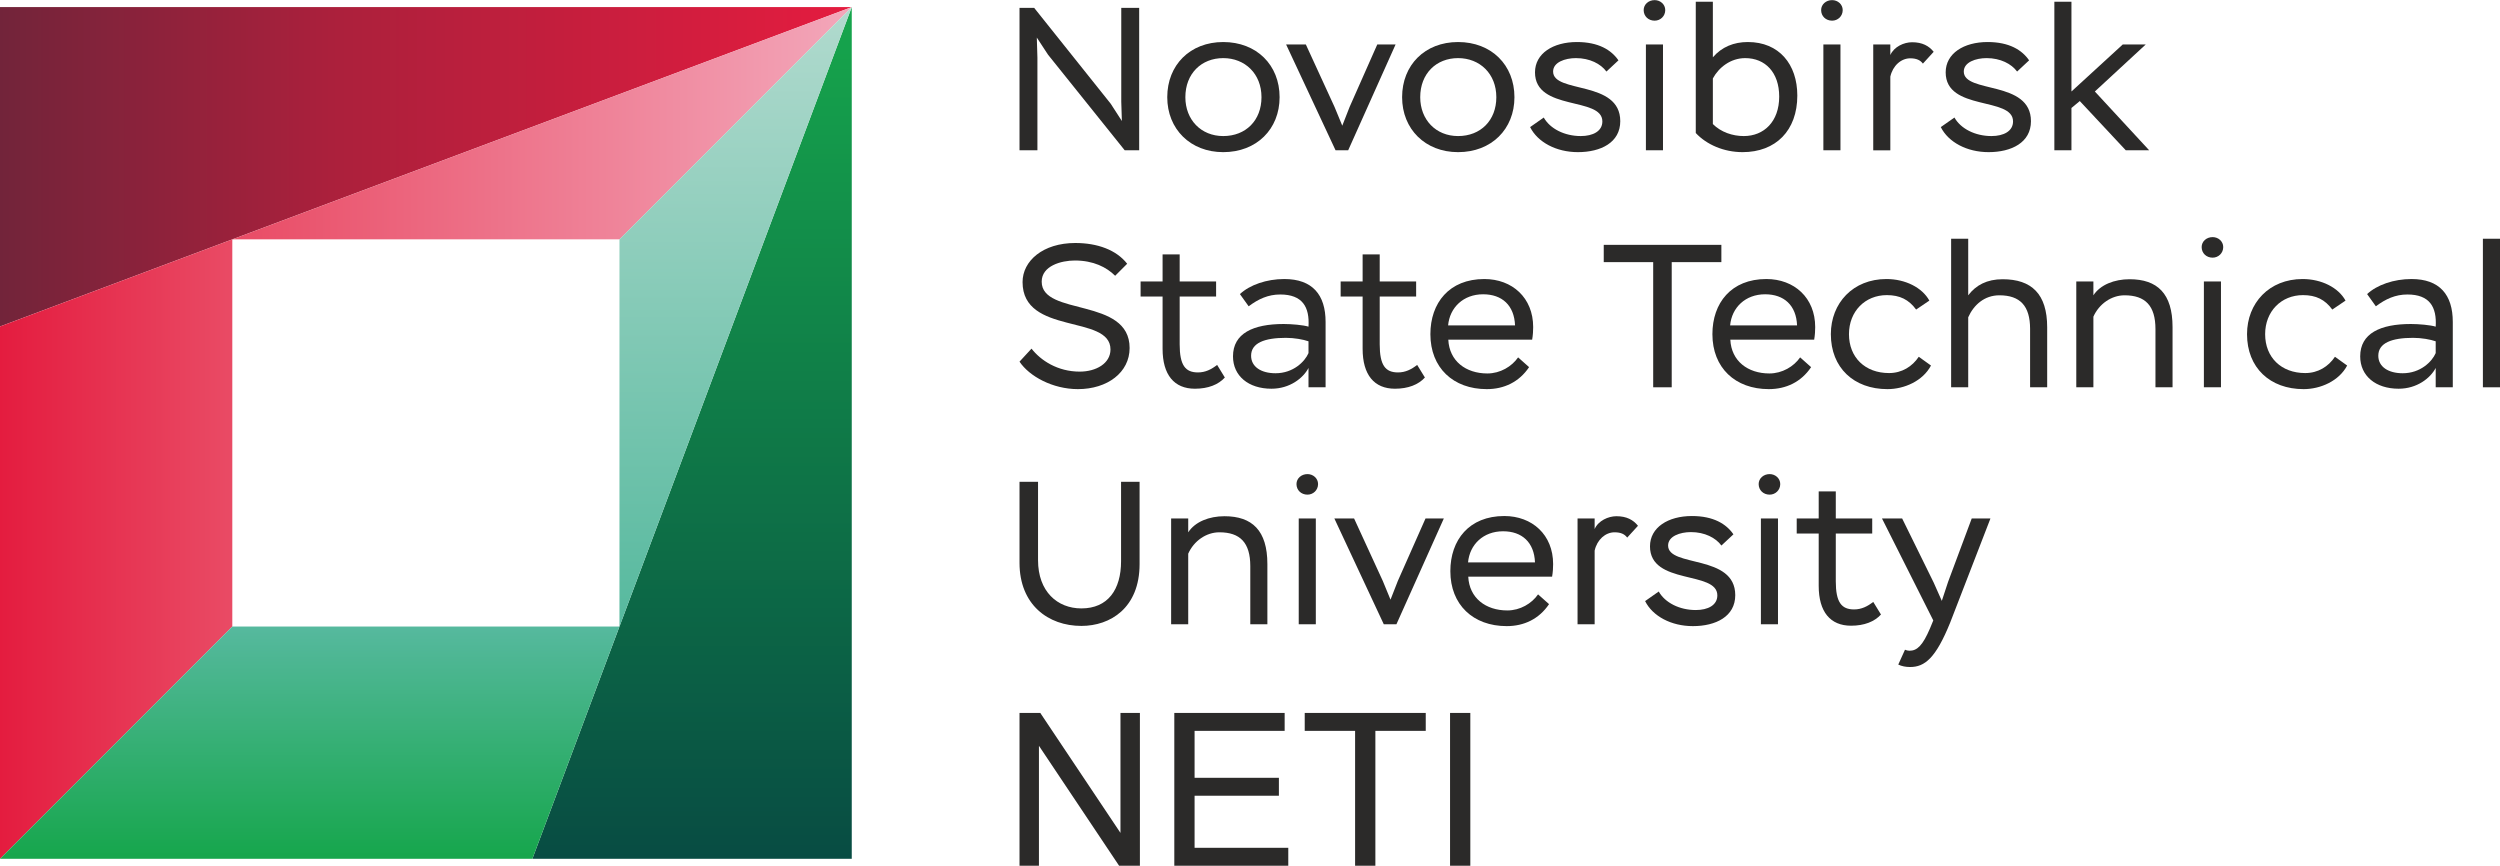
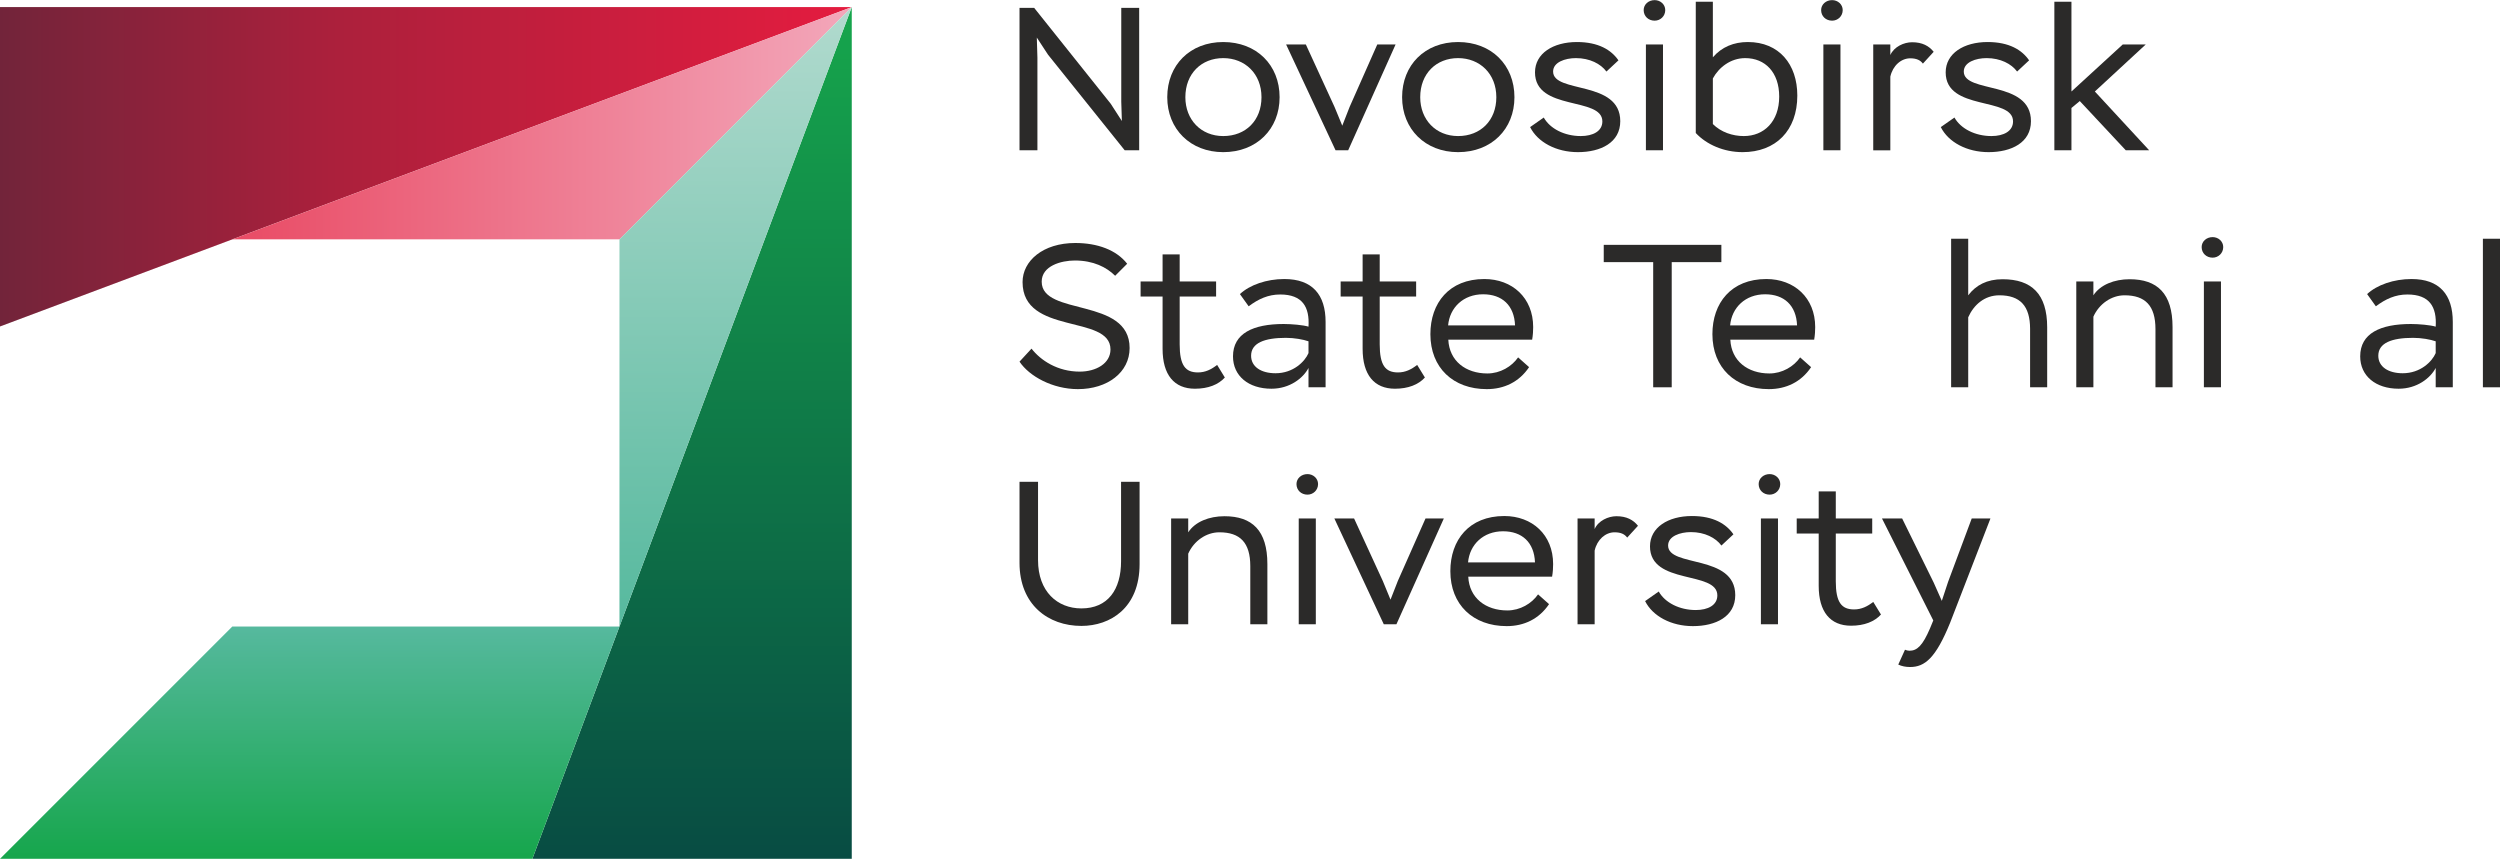
<svg xmlns="http://www.w3.org/2000/svg" xml:space="preserve" width="2125px" height="736px" version="1.1" style="shape-rendering:geometricPrecision; text-rendering:geometricPrecision; image-rendering:optimizeQuality; fill-rule:evenodd; clip-rule:evenodd" viewBox="0 0 1812.48 627.59">
  <defs>
    <style type="text/css">
   
    .fil1 {fill:#2B2A29;fill-rule:nonzero}
    .fil0 {fill:#2B2A29;fill-rule:nonzero}
    .fil5 {fill:url(#id0)}
    .fil3 {fill:url(#id1)}
    .fil2 {fill:url(#id2)}
    .fil7 {fill:url(#id3)}
    .fil4 {fill:url(#id4)}
    .fil6 {fill:url(#id5)}
   
  </style>
    <linearGradient id="id0" gradientUnits="userSpaceOnUse" x1="0" y1="397.97" x2="168.32" y2="397.97">
      <stop offset="0" style="stop-opacity:1; stop-color:#E41C3F" />
      <stop offset="1" style="stop-opacity:1; stop-color:#E94B65" />
    </linearGradient>
    <linearGradient id="id1" gradientUnits="userSpaceOnUse" x1="501.74" y1="622.49" x2="501.74" y2="5.02">
      <stop offset="0" style="stop-opacity:1; stop-color:#084C43" />
      <stop offset="1" style="stop-opacity:1; stop-color:#16A64C" />
    </linearGradient>
    <linearGradient id="id2" gradientUnits="userSpaceOnUse" x1="0" y1="120.76" x2="617.47" y2="120.76">
      <stop offset="0" style="stop-opacity:1; stop-color:#72243A" />
      <stop offset="0.388" style="stop-opacity:1; stop-color:#AB203C" />
      <stop offset="1" style="stop-opacity:1; stop-color:#E41C3F" />
    </linearGradient>
    <linearGradient id="id3" gradientUnits="userSpaceOnUse" x1="224.53" y1="622.49" x2="224.53" y2="454.07">
      <stop offset="0" style="stop-opacity:1; stop-color:#16A64C" />
      <stop offset="1" style="stop-opacity:1; stop-color:#56B99E" />
    </linearGradient>
    <linearGradient id="id4" gradientUnits="userSpaceOnUse" x1="168.32" y1="89.23" x2="617.47" y2="89.23">
      <stop offset="0" style="stop-opacity:1; stop-color:#E94B65" />
      <stop offset="1" style="stop-opacity:1; stop-color:#F3A7BA" />
    </linearGradient>
    <linearGradient id="id5" gradientUnits="userSpaceOnUse" x1="533.26" y1="454.07" x2="533.26" y2="5.02">
      <stop offset="0" style="stop-opacity:1; stop-color:#56B99E" />
      <stop offset="1" style="stop-opacity:1; stop-color:#B1DACE" />
    </linearGradient>
  </defs>
  <g id="Слой_x0020_1">
    <g id="_531308608">
      <g>
        <polygon class="fil0" points="815.41,108.88 759.79,39.54 751.68,27.15 752.12,41.75 752.12,108.88 739.14,108.88 739.14,5.61 749.76,5.61 805.24,75.1 813.35,87.64 812.91,73.62 812.91,5.61 825.89,5.61 825.89,108.88 " />
        <path class="fil0" d="M886.83 98.56c16.38,0 27.74,-11.36 27.74,-28.18 0,-16.97 -11.95,-28.33 -27.74,-28.33 -15.79,0 -27.45,11.21 -27.45,28.33 0,16.37 11.36,28.18 27.45,28.18zm0 -68.17c24.2,0 40.87,16.67 40.87,39.99 0,23.16 -16.67,39.84 -40.87,39.84 -23.76,0 -40.58,-16.68 -40.58,-39.84 0,-23.32 16.53,-39.99 40.58,-39.99z" />
        <polygon class="fil0" points="977.42,108.88 968.27,108.88 932.42,32.16 946.73,32.16 967.53,77.46 973.14,91.04 978.45,77.46 998.51,32.16 1011.79,32.16 " />
        <path class="fil0" d="M1057.09 98.56c16.37,0 27.74,-11.36 27.74,-28.18 0,-16.97 -11.95,-28.33 -27.74,-28.33 -15.79,0 -27.44,11.21 -27.44,28.33 0,16.37 11.36,28.18 27.44,28.18zm0 -68.17c24.2,0 40.87,16.67 40.87,39.99 0,23.16 -16.67,39.84 -40.87,39.84 -23.75,0 -40.57,-16.68 -40.57,-39.84 0,-23.32 16.52,-39.99 40.57,-39.99z" />
        <path class="fil0" d="M1112.86 52.38c0,-13.73 13.13,-21.99 30.4,-21.99 15.64,0 24.93,5.76 30.1,13.28l-8.71 8.12c-4.13,-5.61 -12.1,-9.74 -22.13,-9.74 -7.82,0 -16.53,2.95 -16.53,9.74 0,16.08 48.69,6.05 48.69,36 0,15.49 -14.16,22.43 -30.69,22.43 -15.78,0 -29.21,-7.24 -34.67,-18.16l9.89 -6.93c4.57,8.12 15.05,13.43 26.85,13.43 8.85,0 15.64,-3.55 15.64,-10.62 0,-18.16 -48.84,-7.24 -48.84,-35.56z" />
        <path class="fil0" d="M1193.27 32.16l12.39 0 0 76.72 -12.39 0 0 -76.72zm6.34 -32.16c4.14,0 7.68,3.1 7.68,7.23 0,4.43 -3.54,7.67 -7.68,7.67 -4.57,0 -7.96,-3.24 -7.96,-7.67 0,-4.13 3.54,-7.23 7.96,-7.23z" />
        <path class="fil0" d="M1241.81 56.8l0 33.06c5.9,5.9 14.31,8.7 22.43,8.7 14.61,0 25.67,-10.48 25.67,-28.63 0,-17.55 -10.18,-27.88 -24.64,-27.88 -10.62,0 -19.18,6.79 -23.46,14.75zm-12.39 -55.62l12.39 0 0 40.28c6.5,-7.53 15.2,-11.07 25.38,-11.07 22.58,0 35.85,16.09 35.85,38.81 0,25.37 -15.63,41.02 -39.69,41.02 -13.57,0 -26.11,-5.46 -33.93,-13.87l0 -95.17z" />
        <path class="fil0" d="M1321.93 32.16l12.39 0 0 76.72 -12.39 0 0 -76.72zm6.35 -32.16c4.13,0 7.67,3.1 7.67,7.23 0,4.43 -3.54,7.67 -7.67,7.67 -4.58,0 -7.97,-3.24 -7.97,-7.67 0,-4.13 3.54,-7.23 7.97,-7.23z" />
        <path class="fil0" d="M1358.08 32.16l12.39 0 0 7.67c2.66,-6.04 9.88,-9.29 15.79,-9.29 7.37,0 12.24,2.66 15.64,6.93l-7.82 8.57c-1.77,-2.37 -4.43,-3.85 -9.15,-3.85 -6.64,0 -12.69,5.32 -14.46,13.29l0 53.4 -12.39 0 0 -76.72z" />
        <path class="fil0" d="M1410.6 52.38c0,-13.73 13.13,-21.99 30.4,-21.99 15.64,0 24.93,5.76 30.09,13.28l-8.7 8.12c-4.13,-5.61 -12.1,-9.74 -22.13,-9.74 -7.82,0 -16.53,2.95 -16.53,9.74 0,16.08 48.7,6.05 48.7,36 0,15.49 -14.17,22.43 -30.7,22.43 -15.78,0 -29.21,-7.24 -34.67,-18.16l9.89 -6.93c4.57,8.12 15.05,13.43 26.85,13.43 8.85,0 15.64,-3.55 15.64,-10.62 0,-18.16 -48.84,-7.24 -48.84,-35.56z" />
        <polygon class="fil0" points="1489.39,1.18 1501.78,1.18 1501.78,66.25 1538.97,32.16 1555.64,32.16 1518.75,66.25 1558.14,108.88 1541.18,108.88 1507.83,73.18 1501.78,78.2 1501.78,108.88 1489.39,108.88 " />
      </g>
      <g>
        <g>
          <path class="fil0" d="M741.35 204.42c0,-15.34 14.75,-28.33 38.22,-28.33 16.08,0 29.8,5.02 37.62,15.05l-8.71 8.71c-6.2,-6.2 -15.79,-11.07 -29.21,-11.07 -9.89,0 -24.05,3.84 -24.05,15.35 0,25.23 63.74,11.07 63.74,48.1 0,17.7 -16.09,29.8 -37.48,29.8 -18.3,0 -35.26,-9.3 -42.34,-19.92l8.7 -9.44c6.64,8.55 18.89,16.67 34.97,16.67 11.8,0 22.28,-5.9 22.28,-16.08 0,-25.67 -63.74,-10.03 -63.74,-48.84z" />
          <path class="fil0" d="M826.92 203.98l15.94 0 0 -19.63 12.39 0 0 19.63 26.41 0 0 10.92 -26.41 0 0 34.67c0,15.2 4.13,20.36 13.28,20.36 5.31,0 9.74,-2.21 13.87,-5.46l5.6 9.15c-4.72,5.17 -12.09,8.12 -21.68,8.12 -15.05,0 -23.46,-10.04 -23.46,-28.93l0 -37.91 -15.94 0 0 -10.92z" />
          <path class="fil0" d="M948.65 255.91l0 -8.55c-3.84,-1.33 -10.18,-2.51 -16.38,-2.51 -15.49,0 -25.23,3.69 -25.23,12.98 0,7.97 7.23,12.69 17.7,12.69 12.84,0 21.25,-8.41 23.91,-14.61zm-49.72 -42.78c7.08,-6.64 19.32,-10.92 32.16,-10.92 20.36,0 29.95,11.36 29.95,31.13l0 47.36 -12.39 0 0 -14.01c-3.84,7.37 -13.57,15.05 -26.86,15.05 -16.67,0 -27.88,-9.3 -27.88,-23.46 0,-16.68 14.61,-23.46 36.74,-23.46 5.75,0 14.16,0.73 18,1.92 0.88,-14.32 -4.43,-23.32 -20.51,-23.32 -8.7,0 -15.79,3.25 -22.87,8.56l-6.34 -8.85z" />
          <path class="fil0" d="M971.96 203.98l15.93 0 0 -19.63 12.39 0 0 19.63 26.41 0 0 10.92 -26.41 0 0 34.67c0,15.2 4.13,20.36 13.28,20.36 5.32,0 9.74,-2.21 13.87,-5.46l5.61 9.15c-4.72,5.17 -12.1,8.12 -21.69,8.12 -15.05,0 -23.46,-10.04 -23.46,-28.93l0 -37.91 -15.93 0 0 -10.92z" />
          <path class="fil0" d="M1049.86 235.85l48.54 0c-0.59,-14.61 -9.44,-22.58 -23.16,-22.58 -14.31,0 -24.2,9.59 -25.38,22.58zm58.72 30.24c-7.22,10.78 -18.14,15.94 -30.68,15.94 -24.35,0 -40.88,-15.49 -40.88,-39.84 0,-22.57 13.58,-39.98 39.1,-39.98 20.22,0 35.42,13.57 35.42,34.82 0,2.51 -0.15,5.76 -0.74,9.15l-60.79 0c0.74,15.49 12.69,24.49 28.33,24.49 9.29,0 17.7,-5.02 22.28,-11.66l7.96 7.08z" />
        </g>
        <g>
          <polygon class="fil0" points="1162.7,177.43 1247.98,177.43 1247.98,189.96 1211.98,189.96 1211.98,280.7 1198.55,280.7 1198.55,189.96 1162.7,189.96 " />
          <path class="fil0" d="M1254.32 235.85l48.54 0c-0.59,-14.6 -9.44,-22.58 -23.16,-22.58 -14.31,0 -24.2,9.6 -25.38,22.58zm58.72 30.25c-7.22,10.77 -18.14,15.93 -30.68,15.93 -24.35,0 -40.88,-15.49 -40.88,-39.84 0,-22.57 13.58,-39.98 39.1,-39.98 20.22,0 35.42,13.57 35.42,34.82 0,2.51 -0.15,5.76 -0.74,9.15l-60.79 0c0.74,15.49 12.69,24.49 28.33,24.49 9.29,0 17.71,-5.02 22.28,-11.66l7.96 7.09z" />
-           <path class="fil0" d="M1399.95 264.92c-5.91,11.21 -19.33,17.11 -31.58,17.11 -24.34,0 -41.02,-15.49 -41.02,-39.84 0,-22.57 16.09,-39.98 40.28,-39.98 13.72,0 25.97,6.2 31.13,15.64l-9.58 6.49c-5.32,-7.23 -11.81,-10.47 -21.25,-10.47 -15.79,0 -27.44,11.8 -27.44,28.32 0,16.82 11.65,28.19 29.06,28.19 9.3,0 16.82,-4.73 21.54,-11.81l8.86 6.35z" />
          <path class="fil0" d="M1414.55 173l12.39 0 0 41.01c5.61,-7.37 13.58,-11.65 24.94,-11.65 20.95,0 32.31,10.62 32.31,34.82l0 43.52 -12.39 0 0 -42.34c0,-16.67 -7.23,-24.35 -22.28,-24.35 -10.77,0 -18.59,6.94 -22.58,15.94l0 50.75 -12.39 0 0 -107.7z" />
          <path class="fil0" d="M1505.29 203.98l12.4 0 0 10.03c5.01,-7.67 15.19,-11.65 26.26,-11.65 20.07,0 31.13,10.33 31.13,34.67l0 43.67 -12.39 0 0 -42.19c0,-16.97 -7.38,-24.5 -22.43,-24.5 -9.44,0 -18.44,6.2 -22.57,15.49l0 51.2 -12.4 0 0 -76.72z" />
          <path class="fil0" d="M1597.8 203.98l12.39 0 0 76.72 -12.39 0 0 -76.72zm6.34 -32.16c4.14,0 7.68,3.09 7.68,7.22 0,4.43 -3.54,7.68 -7.68,7.68 -4.57,0 -7.96,-3.25 -7.96,-7.68 0,-4.13 3.54,-7.22 7.96,-7.22z" />
-           <path class="fil0" d="M1701.67 264.92c-5.9,11.21 -19.33,17.11 -31.57,17.11 -24.35,0 -41.02,-15.49 -41.02,-39.84 0,-22.57 16.08,-39.98 40.28,-39.98 13.72,0 25.97,6.2 31.13,15.64l-9.59 6.49c-5.31,-7.23 -11.8,-10.47 -21.25,-10.47 -15.78,0 -27.44,11.8 -27.44,28.32 0,16.82 11.66,28.19 29.07,28.19 9.29,0 16.82,-4.73 21.54,-11.81l8.85 6.35z" />
          <path class="fil0" d="M1765.86 255.91l0 -8.55c-3.84,-1.33 -10.18,-2.51 -16.38,-2.51 -15.5,0 -25.23,3.69 -25.23,12.98 0,7.97 7.23,12.69 17.7,12.69 12.84,0 21.25,-8.4 23.91,-14.61zm-49.72 -42.78c7.08,-6.64 19.32,-10.92 32.16,-10.92 20.36,0 29.95,11.36 29.95,31.13l0 47.36 -12.39 0 0 -14.01c-3.84,7.37 -13.58,15.05 -26.86,15.05 -16.67,0 -27.88,-9.3 -27.88,-23.46 0,-16.68 14.6,-23.46 36.73,-23.46 5.76,0 14.17,0.73 18.01,1.92 0.88,-14.32 -4.43,-23.32 -20.52,-23.32 -8.7,0 -15.78,3.25 -22.86,8.56l-6.34 -8.85z" />
          <polygon class="fil0" points="1800.08,280.7 1812.48,280.7 1812.48,173 1800.08,173 " />
        </g>
      </g>
      <g>
        <path class="fil0" d="M826.19 408.84c0,31.87 -21.25,44.86 -42.2,44.86 -24.05,0 -44.85,-15.35 -44.85,-45.74l0 -58.72 13.43 0 0 56.8c0,22.72 14.01,34.97 31.42,34.97 19.18,0 28.77,-13.57 28.77,-34.23l0 -57.54 13.43 0 0 59.6z" />
        <path class="fil0" d="M849.06 375.8l12.39 0 0 10.03c5.02,-7.67 15.2,-11.66 26.27,-11.66 20.06,0 31.12,10.33 31.12,34.67l0 43.68 -12.39 0 0 -42.2c0,-16.97 -7.37,-24.49 -22.42,-24.49 -9.45,0 -18.45,6.19 -22.58,15.49l0 51.2 -12.39 0 0 -76.72z" />
        <path class="fil0" d="M941.57 375.8l12.39 0 0 76.72 -12.39 0 0 -76.72zm6.34 -32.17c4.13,0 7.68,3.1 7.68,7.23 0,4.43 -3.55,7.67 -7.68,7.67 -4.57,0 -7.97,-3.24 -7.97,-7.67 0,-4.13 3.55,-7.23 7.97,-7.23z" />
        <polygon class="fil0" points="1012.39,452.52 1003.24,452.52 967.39,375.8 981.7,375.8 1002.51,421.09 1008.11,434.67 1013.42,421.09 1033.49,375.8 1046.77,375.8 " />
        <path class="fil0" d="M1064.32 407.66l48.54 0c-0.59,-14.6 -9.44,-22.57 -23.16,-22.57 -14.31,0 -24.2,9.59 -25.38,22.57zm58.73 30.25c-7.23,10.77 -18.15,15.94 -30.69,15.94 -24.35,0 -40.87,-15.5 -40.87,-39.84 0,-22.58 13.57,-39.98 39.1,-39.98 20.21,0 35.41,13.57 35.41,34.81 0,2.52 -0.15,5.76 -0.74,9.15l-60.79 0c0.74,15.49 12.69,24.49 28.33,24.49 9.29,0 17.71,-5.01 22.28,-11.65l7.97 7.08z" />
        <path class="fil0" d="M1143.71 375.8l12.39 0 0 7.67c2.65,-6.05 9.88,-9.3 15.79,-9.3 7.37,0 12.24,2.66 15.63,6.94l-7.81 8.56c-1.78,-2.37 -4.43,-3.84 -9.16,-3.84 -6.63,0 -12.68,5.31 -14.45,13.28l0 53.41 -12.39 0 0 -76.72z" />
        <path class="fil0" d="M1196.23 396.01c0,-13.72 13.13,-21.98 30.4,-21.98 15.63,0 24.93,5.75 30.09,13.27l-8.71 8.12c-4.13,-5.61 -12.09,-9.74 -22.12,-9.74 -7.82,0 -16.53,2.95 -16.53,9.74 0,16.08 48.69,6.05 48.69,36 0,15.49 -14.17,22.43 -30.69,22.43 -15.79,0 -29.21,-7.24 -34.67,-18.15l9.88 -6.94c4.58,8.12 15.05,13.43 26.86,13.43 8.85,0 15.63,-3.54 15.63,-10.62 0,-18.15 -48.83,-7.24 -48.83,-35.56z" />
        <path class="fil0" d="M1276.64 375.8l12.39 0 0 76.72 -12.39 0 0 -76.72zm6.34 -32.17c4.13,0 7.68,3.1 7.68,7.23 0,4.43 -3.55,7.67 -7.68,7.67 -4.57,0 -7.97,-3.24 -7.97,-7.67 0,-4.13 3.55,-7.23 7.97,-7.23z" />
        <path class="fil0" d="M1302.6 375.8l15.94 0 0 -19.63 12.39 0 0 19.63 26.41 0 0 10.91 -26.41 0 0 34.68c0,15.19 4.13,20.36 13.28,20.36 5.32,0 9.74,-2.21 13.87,-5.46l5.61 9.15c-4.72,5.16 -12.1,8.11 -21.69,8.11 -15.05,0 -23.46,-10.03 -23.46,-28.92l0 -37.92 -15.94 0 0 -10.91z" />
        <path class="fil0" d="M1381.1 470.96c1.03,0.44 2.07,0.74 3.25,0.74 5.6,0 9.58,-3.84 14.9,-16.23l2.36 -5.75 -37.19 -73.92 14.62 0 22.86 46.47 5.9 13.28 4.58 -13.87 17.11 -45.88 13.49 0 0 0.22 -29.13 75.32c-10.47,25.82 -18.44,32.16 -29.06,32.16 -3.25,0 -6.05,-0.59 -8.56,-1.77l4.87 -10.77z" />
      </g>
    </g>
-     <path class="fil1" d="M739.14 627.59l0 -110.8 15.06 0 58.13 86.97 0 -86.97 14.09 0 0 110.8 -15.07 0 -58.13 -86.97 0 86.97 -14.08 0zm112.22 0l0 -110.8 80 0 0 13 -65.3 0 0 34.04 61.13 0 0 13 -61.13 0 0 37.76 67.93 0 0 13 -82.63 0zm131.07 0l0 -97.8 -36.52 0 0 -13 87.74 0 0 13 -36.52 0 0 97.8 -14.7 0zm68.84 0l0 -110.8 14.7 0 0 110.8 -14.7 0z" />
  </g>
  <g id="Слой_x0020_1_0">
    <polygon class="fil2" points="0,5.04 0,236.61 617.52,5.04 " />
    <polygon class="fil3" points="385.95,622.56 617.52,5.04 617.52,622.56 " />
    <polygon class="fil4" points="449.11,173.45 617.52,5.04 168.42,173.45 " />
-     <polygon class="fil5" points="168.42,173.45 0,236.61 0,622.56 168.42,454.14 " />
    <polygon class="fil6" points="449.11,454.14 617.52,5.04 449.11,173.45 " />
    <polygon class="fil7" points="168.42,454.14 168.42,454.14 0,622.56 385.95,622.56 449.1,454.14 " />
  </g>
</svg>